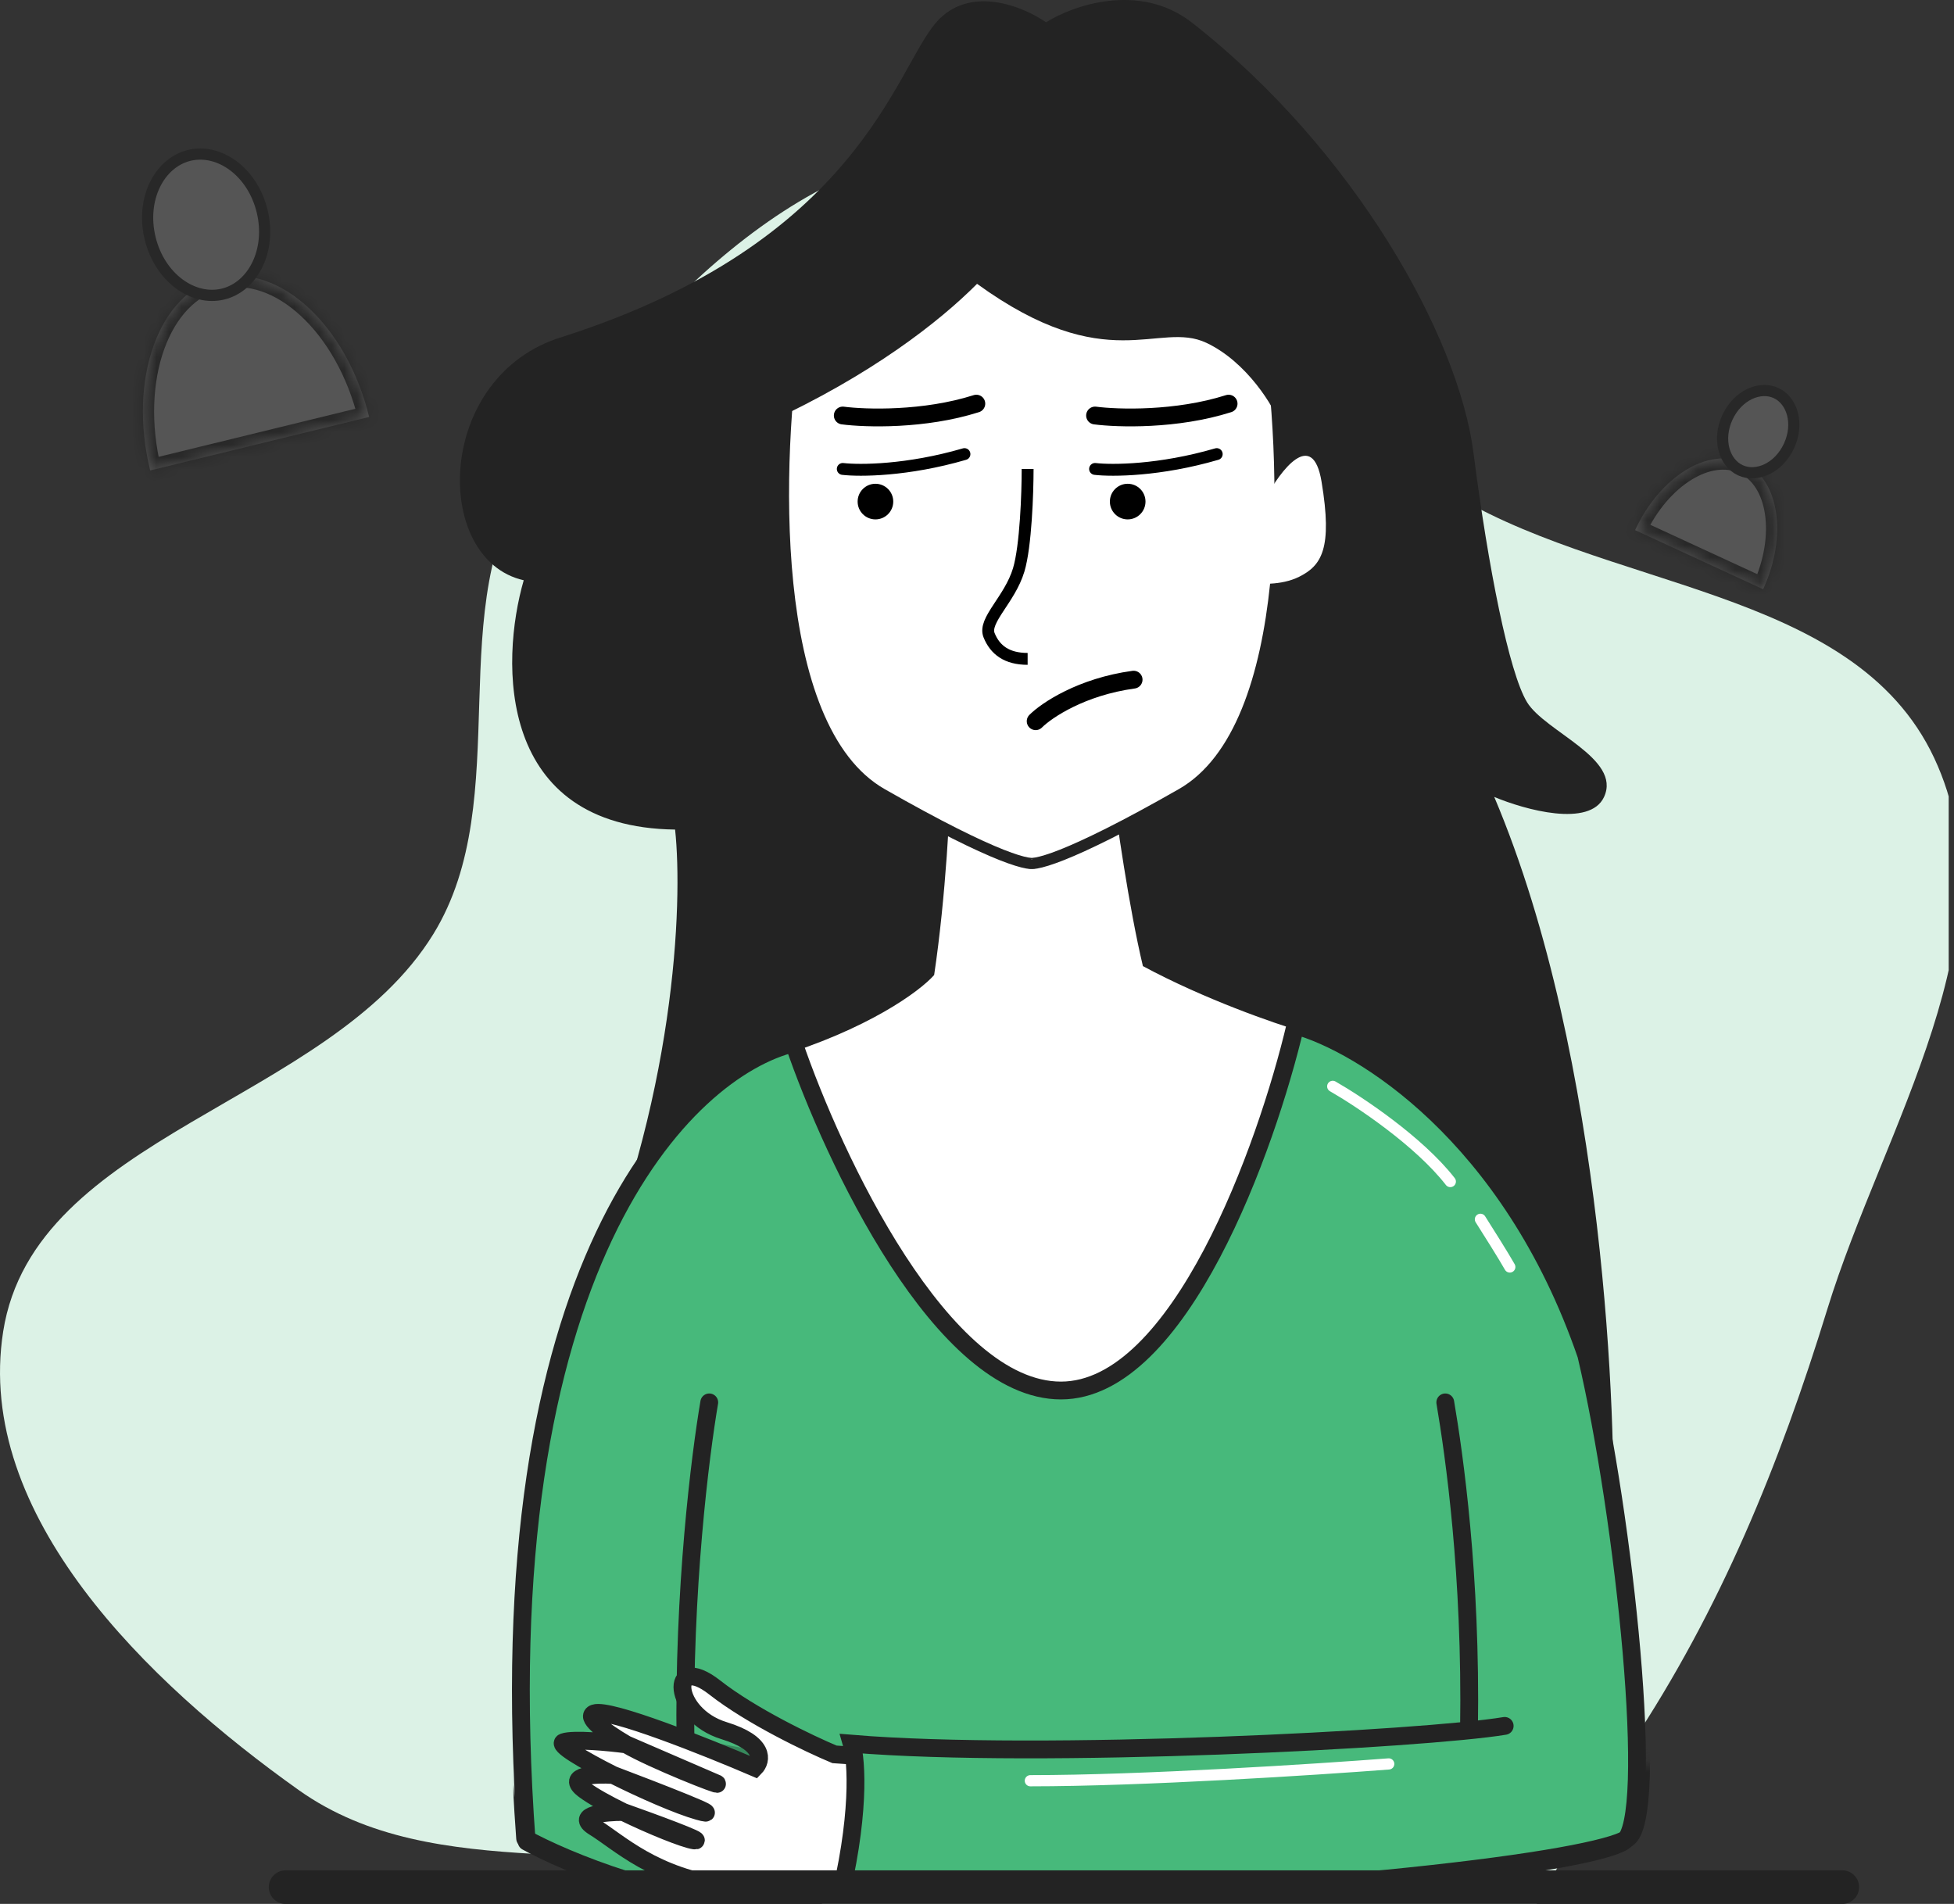
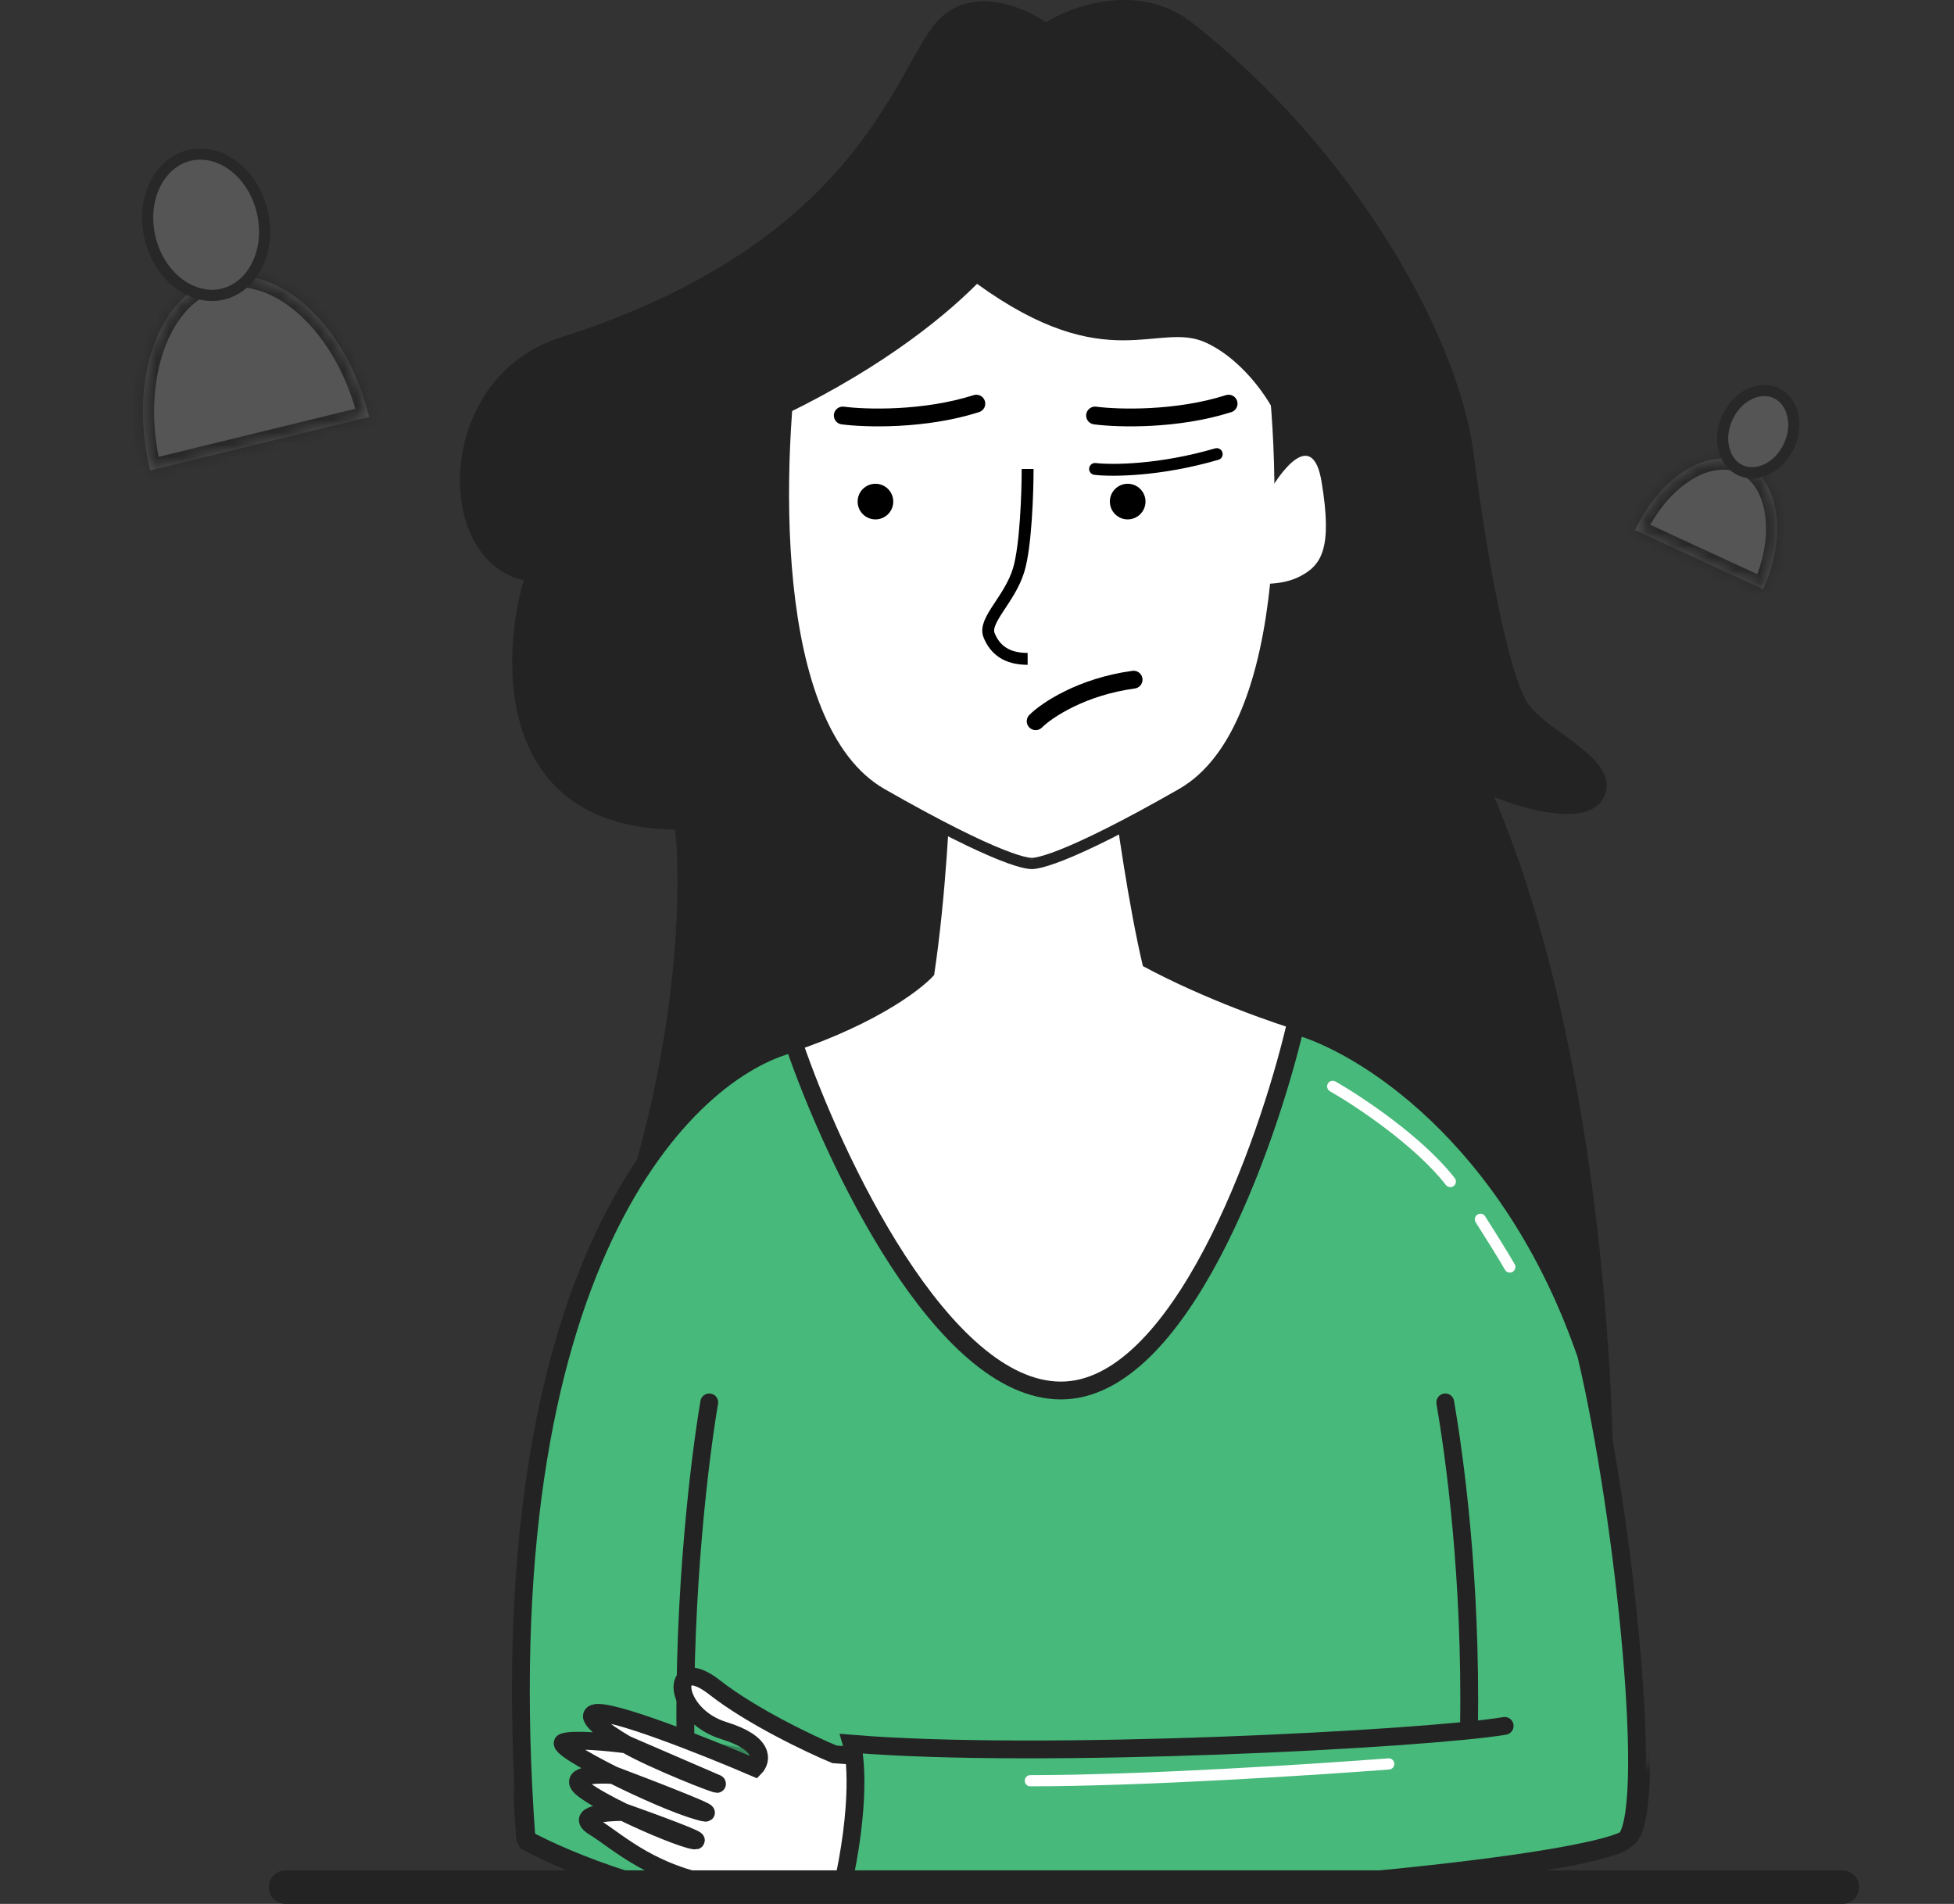
<svg xmlns="http://www.w3.org/2000/svg" width="156" height="152" viewBox="0 0 156 152" fill="none">
  <rect x="0" y="0" width="156" height="152" fill="#333333" stroke="none" />
  <g clip-path="url(#clip0_138_1418)">
-     <path fill-rule="evenodd" clip-rule="evenodd" d="M79.13 11.626C94.481 11.857 102.23 30.527 115.11 38.892C127.913 47.206 147.94 46.686 154.421 60.519C160.895 74.336 150.36 89.967 145.876 104.553C142.068 116.937 137.366 128.463 130.211 139.261C122.114 151.481 116.002 168.977 101.562 171.433C86.817 173.941 76.812 155.884 62.77 150.73C50.088 146.076 34.86 150.736 23.845 142.908C11.773 134.328 -2.049 120.942 0.254 106.299C2.726 90.579 26.247 88.125 34.591 74.58C41.3 63.688 35.062 48.242 42.45 37.799C51.308 25.279 63.807 11.396 79.13 11.626Z" fill="#DCF2E6" />
    <g clip-path="url(#clip1_138_1418)">
      <path d="M74.748 1.779C77.402 -1.254 81.699 0.516 83.515 1.779C85.648 0.437 90.956 -1.443 95.126 1.779C108.158 11.968 116.451 26.896 117.636 36.137C118.821 45.378 120.479 53.671 121.901 56.041C123.323 58.41 129.483 60.542 128.062 63.623C126.924 66.087 121.743 64.65 119.295 63.623C128.204 84.664 129.069 114.149 128.753 122.047C98.029 125.996 39.159 121.296 46.551 104.615C53.944 87.934 54.529 72.074 53.897 66.229C39.68 66.04 39.917 52.881 41.812 46.326C34.467 44.667 34.704 29.976 44.893 26.896C68.588 19.314 71.431 5.57 74.748 1.779Z" fill="#232323" />
      <path d="M61.72 84.475C69.303 82.2 73.474 79.104 74.579 77.84C75.512 71.598 75.874 64.392 75.937 61.017L88.733 62.201C89.138 65.514 90.134 72.462 91.245 77.129C96.174 79.783 101.765 81.71 103.897 82.342L110.769 85.896C110.216 90.951 109.015 101.203 108.636 101.772C108.257 102.34 87.785 114.33 76.174 112.671C68.197 104.22 54.138 86.749 61.72 84.475Z" fill="white" />
      <path d="M70.405 63.386C61.116 58.078 61.953 36.374 63.533 26.185L75.817 17.418L101.208 26.185C102.788 36.374 103.625 58.078 94.336 63.386C87.088 67.528 83.793 68.765 82.583 68.921C82.528 68.933 82.457 68.94 82.371 68.938C82.284 68.94 82.213 68.933 82.158 68.921C80.948 68.765 77.653 67.528 70.405 63.386Z" fill="white" />
      <path d="M82.726 68.836C82.489 69.231 79.693 68.694 70.405 63.386C61.116 58.078 61.953 36.374 63.533 26.185L75.817 17.418L101.208 26.185C102.788 36.374 103.625 58.078 94.336 63.386C85.048 68.694 82.252 69.231 82.015 68.836" stroke="#232323" stroke-width="0.894" />
      <path d="M61.245 33.767C69.542 29.959 75 25.679 78.005 22.66C88.422 30.211 92.475 25.564 96.313 27.37C99.536 28.887 101.763 32.504 102.237 34.005L113.61 37.085L104.369 17.181C96.629 14.338 81.006 8.698 80.438 8.888C79.727 9.125 63.14 24.764 62.903 25.474C62.666 26.185 46.791 40.402 61.245 33.767Z" fill="#232323" />
      <path d="M42.05 147.028C38.638 100.966 54.845 85.343 63.375 83.289C66.535 92.53 75.223 111.012 84.701 111.012C94.179 111.012 101.129 91.583 103.42 81.868C108.633 83.289 120.575 90.54 126.641 108.169C129.721 121.201 132.209 145.37 129.603 147.028C126.996 148.687 106.263 151.531 68.351 152.715L61.954 152.478C53.613 152.289 45.209 148.766 42.05 147.028Z" fill="#47B97B" stroke="#232323" stroke-width="1.422" stroke-linecap="round" stroke-linejoin="round" />
      <path d="M56.624 111.96C55.913 116.147 54.539 126.888 54.728 139.21" stroke="#232323" stroke-width="1.422" stroke-linecap="round" />
      <path d="M53.067 138.973C59.307 140.552 68.232 141.579 68.232 141.579" stroke="#378A5D" stroke-width="1.422" stroke-linecap="round" />
      <path d="M115.386 111.96C116.097 116.147 117.471 125.703 117.281 138.025" stroke="#232323" stroke-width="1.422" stroke-linecap="round" />
      <path d="M57.057 134.718C60.001 137.024 64.661 139.24 66.624 140.06L77.756 140.829L77.144 150.787L70.238 150.582C68.13 150.859 62.738 151.254 58.041 150.627C52.169 149.843 49.43 147.087 47.441 145.865C45.851 144.888 48.32 144.655 49.754 144.661C48.495 144.045 47.337 143.406 46.643 142.89C45.078 141.725 47.531 141.615 48.953 141.707C46.466 140.458 44.487 139.261 45 139.085C45.802 138.809 48.665 139.09 49.996 139.265C48.011 138.105 46.734 137.032 47.459 136.783C48.661 136.37 56.498 139.504 60.266 141.123C60.819 140.559 61.1 139.178 57.793 138.163C53.659 136.894 53.378 131.837 57.057 134.718Z" fill="white" />
      <path d="M49.996 139.265C48.011 138.105 46.734 137.032 47.459 136.783C48.661 136.37 56.498 139.504 60.266 141.123C60.819 140.559 61.1 139.178 57.793 138.163C53.659 136.894 53.378 131.837 57.057 134.718C60.001 137.024 64.661 139.24 66.624 140.06L77.756 140.829L77.144 150.787L70.238 150.582C68.13 150.859 62.738 151.254 58.041 150.627C52.169 149.843 49.43 147.087 47.441 145.865C45.851 144.888 48.32 144.655 49.754 144.661M49.996 139.265C52.127 140.51 57.666 142.688 57.228 142.391L49.996 139.265ZM49.996 139.265C48.665 139.09 45.802 138.809 45 139.085C44.487 139.261 46.466 140.458 48.953 141.707M48.953 141.707C51.327 142.899 54.165 144.139 55.74 144.583C58.321 145.31 52.29 142.968 48.953 141.707ZM48.953 141.707C47.531 141.615 45.078 141.725 46.643 142.89C47.337 143.406 48.495 144.045 49.754 144.661M49.754 144.661C52.045 145.782 54.669 146.83 55.427 146.931C56.366 147.057 52.036 145.47 49.754 144.661Z" stroke="#232323" stroke-width="1.422" stroke-linecap="round" />
-       <path d="M67.522 147.982L67.996 138.741C72.735 138.741 82.403 139.636 83.161 139.447C83.919 139.257 117.597 137.077 117.519 139.447L120.362 148.451L77.237 151.773L66.338 152.247L67.522 147.982Z" fill="#47B97B" />
+       <path d="M67.522 147.982L67.996 138.741C72.735 138.741 82.403 139.636 83.161 139.447C83.919 139.257 117.597 137.077 117.519 139.447L120.362 148.451L66.338 152.247L67.522 147.982Z" fill="#47B97B" />
      <path d="M120.128 137.788C113.779 138.845 83.112 140.465 67.999 139.209C68.394 140.552 68.71 145.086 66.814 152.478" stroke="#232323" stroke-width="1.422" stroke-linecap="round" />
      <mask id="mask0_138_1418" style="mask-type:alpha" maskUnits="userSpaceOnUse" x="19" y="140" width="137" height="35">
        <path d="M155.194 140.394C115.624 141.263 36.009 143 34.113 143L19.423 163.615C60.573 167.248 143.157 174.515 144.294 174.515C145.432 174.515 152.035 151.768 155.194 140.394Z" fill="#D9D9D9" />
      </mask>
      <g mask="url(#mask0_138_1418)">
        <path d="M41.925 146.773C38.495 100.556 54.786 84.881 63.36 82.82C66.535 92.092 75.268 110.636 84.794 110.636C94.321 110.636 101.307 91.141 103.609 81.394C108.849 82.82 120.852 90.095 126.949 107.783C130.045 120.859 132.546 145.109 129.926 146.773C127.307 148.437 106.467 151.29 68.361 152.479L61.931 152.241C53.547 152.051 45.1 148.516 41.925 146.773Z" stroke="#232323" stroke-width="1.422" stroke-linecap="round" stroke-linejoin="round" />
      </g>
      <path d="M82.684 57.578C83.552 56.71 86.333 54.83 90.503 54.261" stroke="black" stroke-width="1.422" stroke-linecap="round" />
      <path d="M82.042 37.438C82.042 39.333 81.9 43.598 81.331 45.494C80.621 47.863 78.488 49.522 78.962 50.707C79.436 51.891 80.383 52.602 82.042 52.602" stroke="black" stroke-width="0.948" />
-       <path d="M67.284 37.438C68.627 37.596 72.45 37.58 76.999 36.253" stroke="black" stroke-width="0.948" stroke-linecap="round" />
      <path d="M67.284 33.173C69.101 33.41 73.777 33.552 77.947 32.225" stroke="black" stroke-width="1.422" stroke-linecap="round" />
      <path d="M87.425 33.173C89.241 33.41 93.917 33.552 98.087 32.225" stroke="black" stroke-width="1.422" stroke-linecap="round" />
      <circle cx="69.892" cy="40.044" r="1.422" fill="black" />
      <path d="M87.425 37.438C88.767 37.596 92.59 37.58 97.139 36.253" stroke="black" stroke-width="0.948" stroke-linecap="round" />
      <circle cx="90.03" cy="40.044" r="1.422" fill="black" />
      <path d="M106.4 86.73C108.486 87.922 113.285 91.111 115.788 94.329" stroke="white" stroke-width="0.894" stroke-linecap="round" />
      <path d="M118.191 97.344C118.78 98.269 120.074 100.324 120.537 101.15" stroke="white" stroke-width="0.894" stroke-linecap="round" />
      <path d="M110.871 140.824C105.059 141.271 91.2 142.165 82.259 142.165" stroke="white" stroke-width="0.894" stroke-linecap="round" />
      <path d="M105.506 38.447C104.791 34.155 102.228 37.553 101.036 39.788L99.694 46.494C100.439 46.643 102.287 46.762 103.718 46.047C105.506 45.153 106.4 43.811 105.506 38.447Z" fill="white" />
      <g opacity="0.21">
        <mask id="path-29-inside-1_138_1418" fill="white">
          <path fill-rule="evenodd" clip-rule="evenodd" d="M140.762 47.04C140.762 47.04 140.762 47.04 140.762 47.04C142.732 42.772 142.041 38.256 139.219 36.953C136.396 35.651 132.511 38.055 130.541 42.322C130.541 42.322 130.541 42.323 130.541 42.323L140.762 47.04Z" />
        </mask>
        <path fill-rule="evenodd" clip-rule="evenodd" d="M140.762 47.04C140.762 47.04 140.762 47.04 140.762 47.04C142.732 42.772 142.041 38.256 139.219 36.953C136.396 35.651 132.511 38.055 130.541 42.322C130.541 42.322 130.541 42.323 130.541 42.323L140.762 47.04Z" fill="#D9D9D9" />
        <path d="M140.762 47.04L140.387 47.852L141.199 48.227L141.574 47.415L140.762 47.04ZM130.541 42.323L129.73 41.948L129.355 42.76L130.167 43.134L130.541 42.323ZM139.95 46.665C139.95 46.665 139.95 46.666 139.95 46.666C139.95 46.666 139.95 46.666 139.95 46.666L141.574 47.415C141.574 47.415 141.574 47.415 141.574 47.415C141.574 47.415 141.574 47.415 141.574 47.415L139.95 46.665ZM138.844 37.765C139.896 38.251 140.653 39.383 140.904 41.02C141.153 42.649 140.872 44.668 139.95 46.665L141.574 47.415C142.622 45.144 142.981 42.772 142.671 40.75C142.363 38.736 141.364 36.959 139.593 36.142L138.844 37.765ZM131.353 42.697C132.275 40.7 133.63 39.176 135.031 38.309C136.439 37.438 137.792 37.28 138.844 37.765L139.593 36.142C137.823 35.325 135.822 35.717 134.09 36.789C132.351 37.865 130.778 39.677 129.73 41.948L131.353 42.697ZM131.353 42.697C131.353 42.697 131.353 42.697 131.353 42.697C131.353 42.697 131.353 42.697 131.353 42.697L129.73 41.948C129.73 41.948 129.73 41.948 129.73 41.948C129.73 41.948 129.73 41.948 129.73 41.948L131.353 42.697ZM130.167 43.134L140.387 47.852L141.137 46.228L130.916 41.511L130.167 43.134Z" fill="black" mask="url(#path-29-inside-1_138_1418)" />
        <path d="M142.83 35.596C142.008 37.378 140.234 38.139 138.946 37.545C137.658 36.95 137.086 35.106 137.908 33.325C138.731 31.543 140.505 30.782 141.793 31.377C143.081 31.971 143.652 33.815 142.83 35.596Z" fill="#D9D9D9" stroke="black" stroke-width="0.894" />
      </g>
    </g>
    <line x1="22.8" y1="150.659" x2="147.082" y2="150.659" stroke="#232323" stroke-width="2.682" stroke-linecap="round" />
    <g opacity="0.21">
      <mask id="path-33-inside-2_138_1418" fill="white">
        <path fill-rule="evenodd" clip-rule="evenodd" d="M11.989 37.558L29.471 33.287C27.687 25.986 22.328 21.025 17.5 22.204C12.673 23.384 10.205 30.258 11.989 37.558Z" />
      </mask>
      <path fill-rule="evenodd" clip-rule="evenodd" d="M11.989 37.558L29.471 33.287C27.687 25.986 22.328 21.025 17.5 22.204C12.673 23.384 10.205 30.258 11.989 37.558Z" fill="#D9D9D9" />
      <path d="M11.989 37.558L11.12 37.77L11.333 38.639L12.201 38.426L11.989 37.558ZM29.471 33.287L29.683 34.155L30.552 33.943L30.34 33.075L29.471 33.287ZM12.201 38.426L29.683 34.155L29.259 32.418L11.777 36.689L12.201 38.426ZM17.713 23.073C19.742 22.577 21.993 23.346 24.02 25.222C26.04 27.092 27.746 29.995 28.602 33.499L30.34 33.075C29.412 29.278 27.547 26.05 25.235 23.91C22.929 21.775 20.086 20.652 17.288 21.336L17.713 23.073ZM12.858 37.346C12.002 33.842 12.177 30.479 13.107 27.888C14.04 25.289 15.683 23.569 17.713 23.073L17.288 21.336C14.491 22.019 12.486 24.326 11.424 27.284C10.36 30.249 10.193 33.974 11.12 37.77L12.858 37.346Z" fill="black" mask="url(#path-33-inside-2_138_1418)" />
      <path d="M20.927 16.848C21.694 19.989 20.202 22.891 17.81 23.476C15.418 24.06 12.756 22.173 11.988 19.032C11.221 15.892 12.713 12.99 15.105 12.405C17.497 11.821 20.159 13.708 20.927 16.848Z" fill="#D9D9D9" stroke="black" stroke-width="0.894" />
    </g>
  </g>
  <defs>
    <clipPath id="clip0_138_1418">
      <rect width="155.576" height="152" fill="white" />
    </clipPath>
    <clipPath id="clip1_138_1418">
      <rect width="135.906" height="150.212" fill="white" transform="translate(19.671)" />
    </clipPath>
  </defs>
</svg>